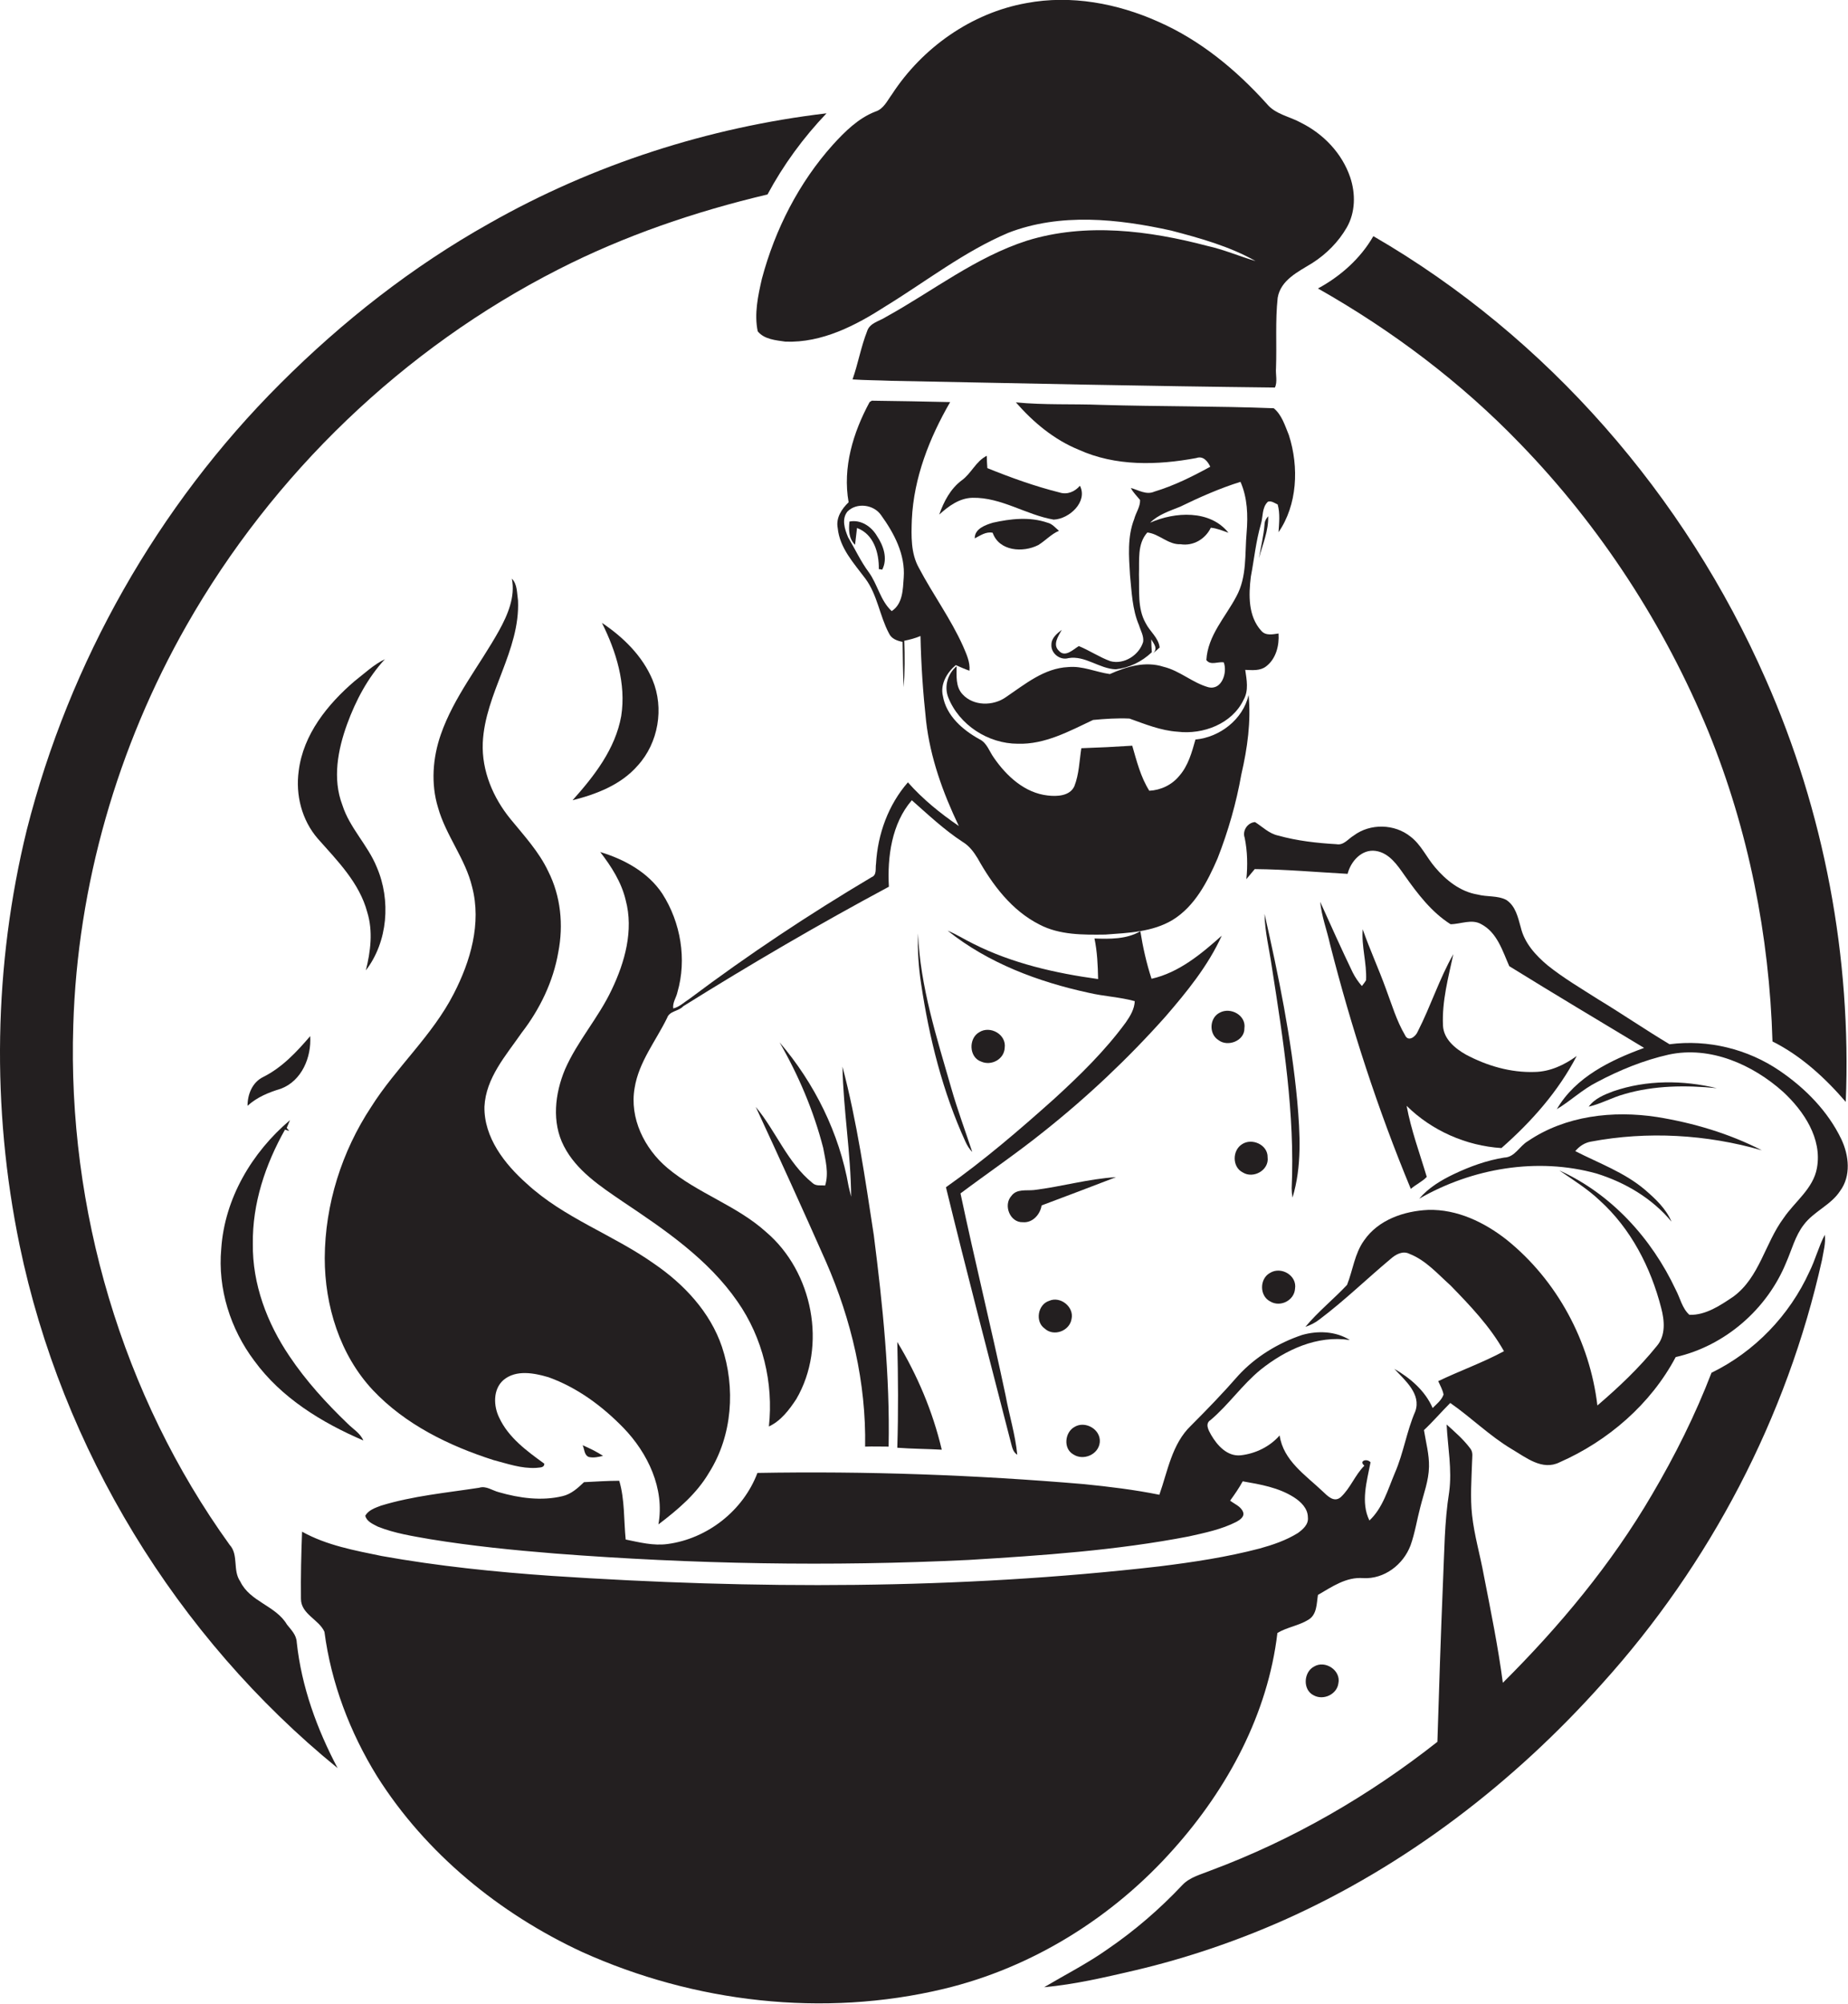
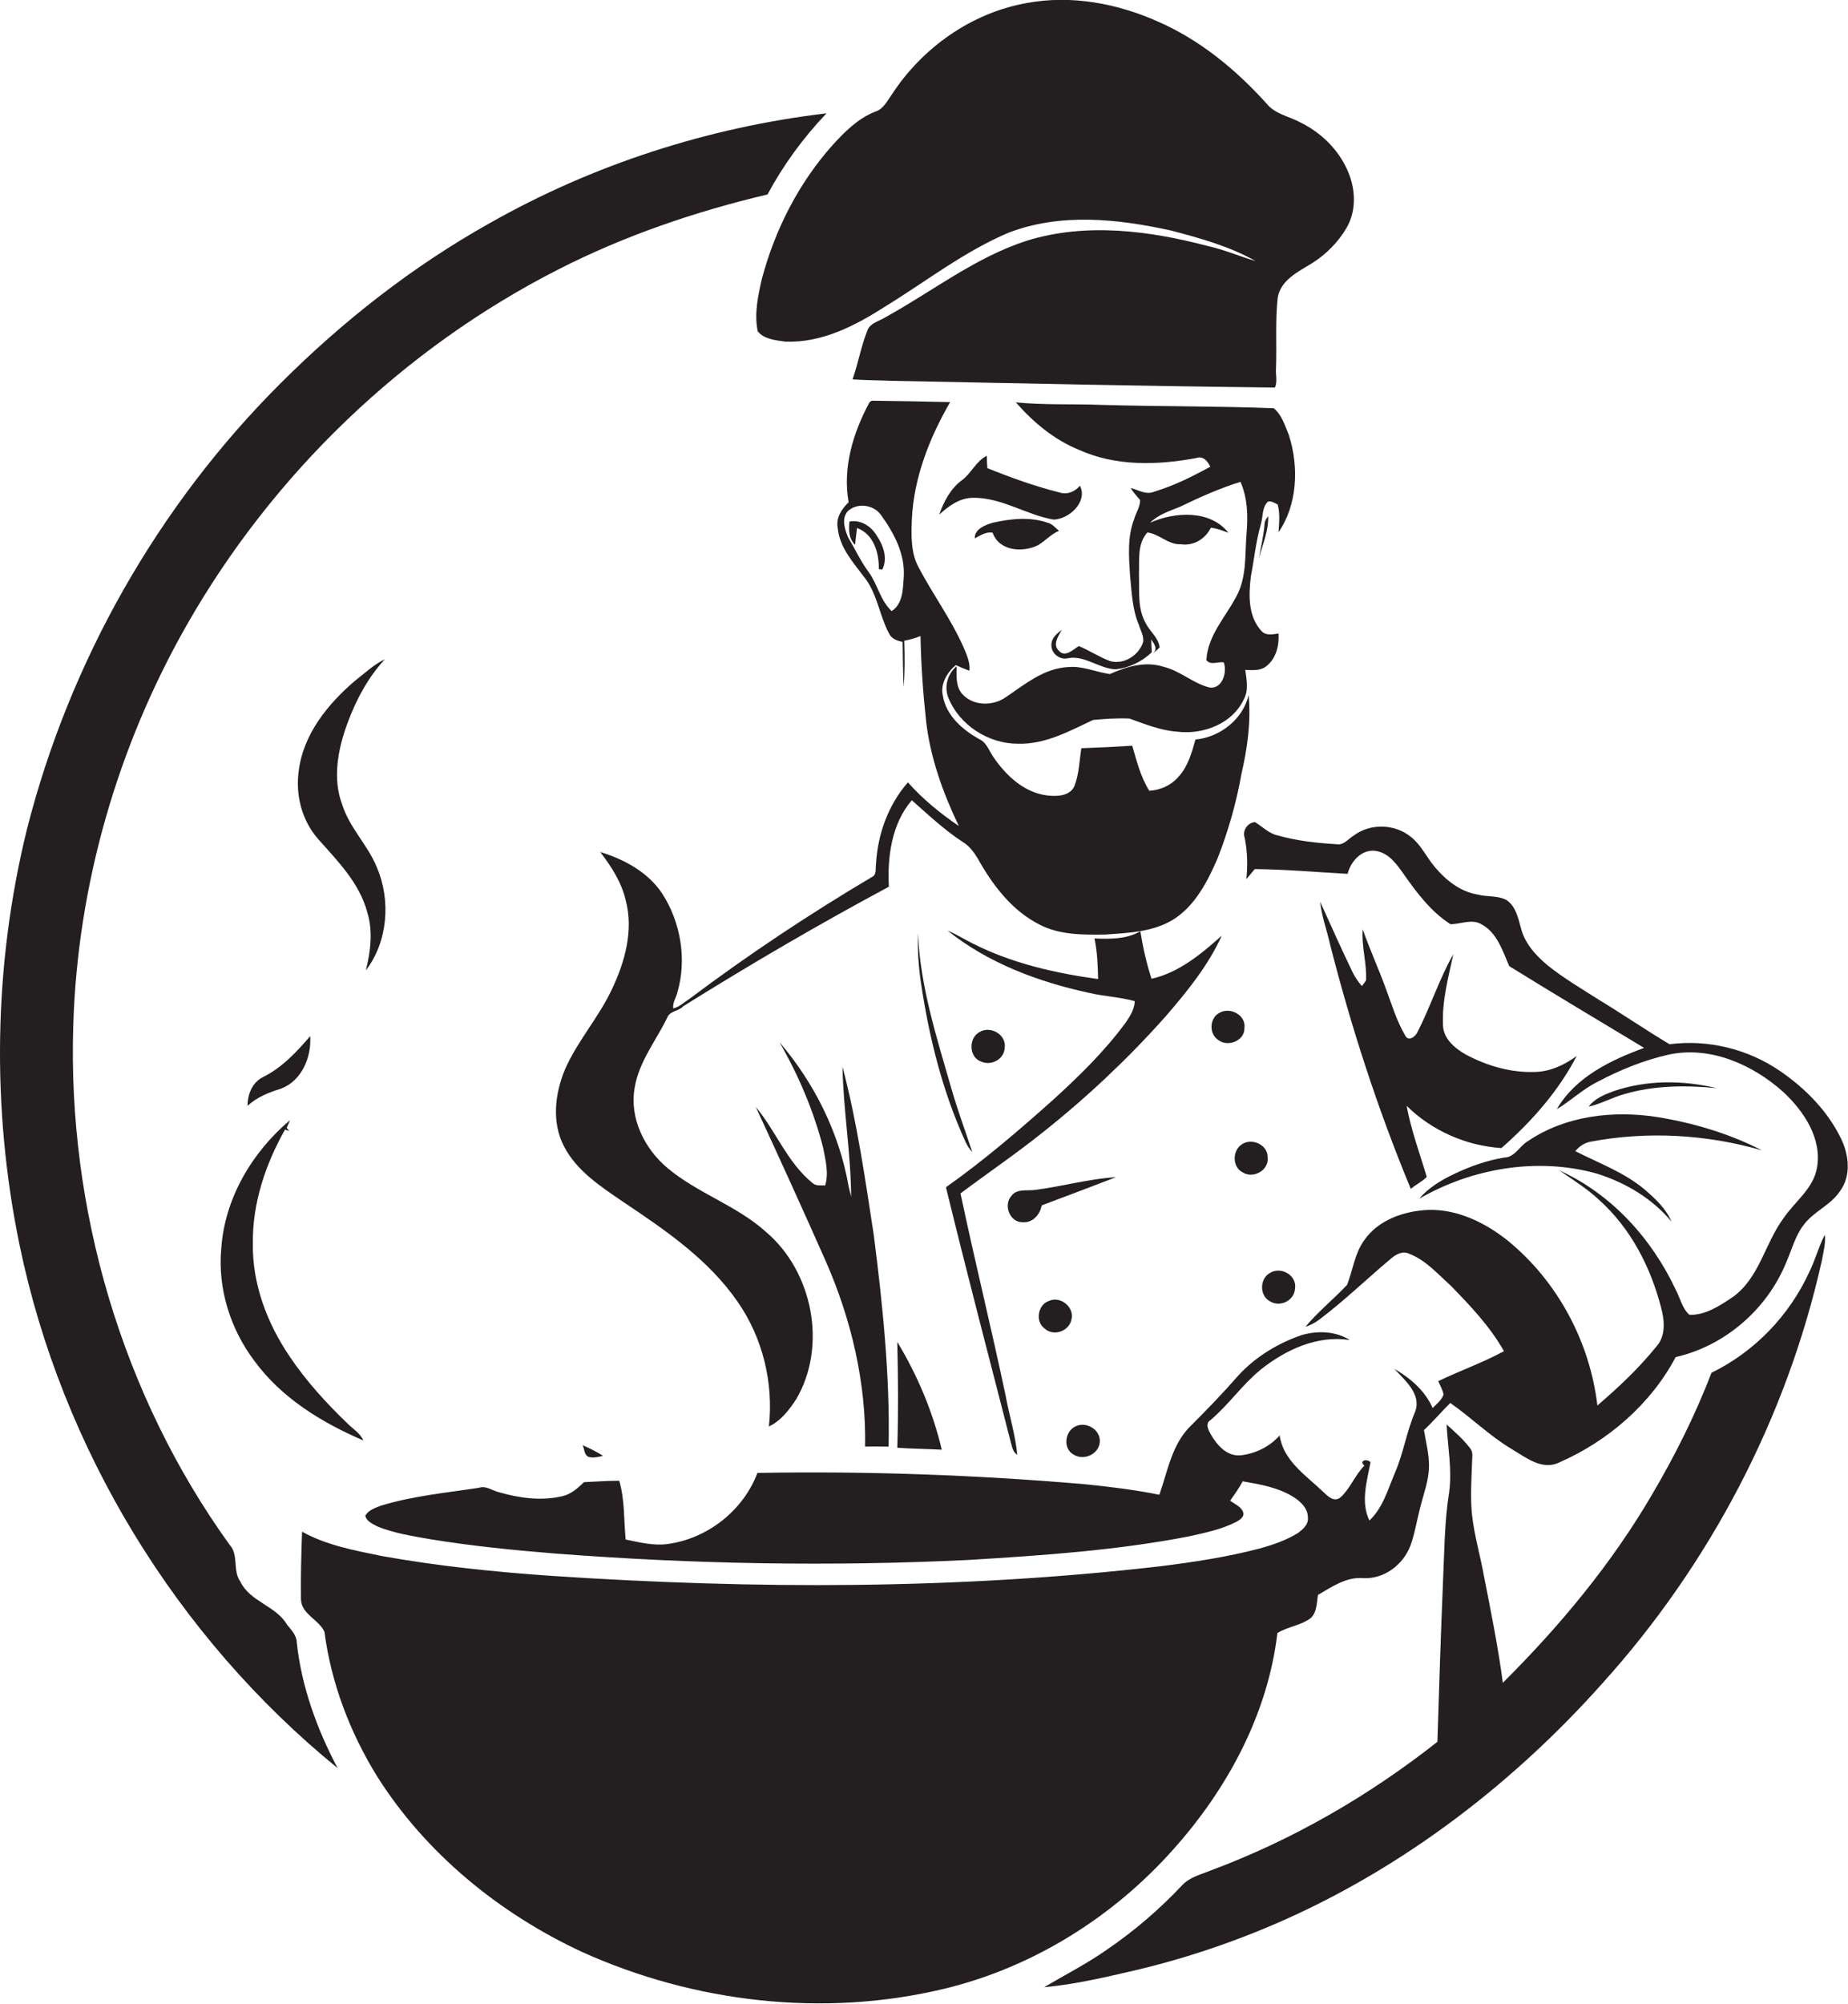
<svg xmlns="http://www.w3.org/2000/svg" version="1.1" id="Layer_1" x="0px" y="0px" viewBox="0 0 660.7 716.2" style="enable-background:new 0 0 660.7 716.2;" xml:space="preserve">
  <style type="text/css">
	.st0{fill:#231F20;}
</style>
  <g>
    <path class="st0" d="M270.9,118.4c2.3,2.9,6.5,3.2,9.9,3.7c13.1,0.5,25.2-5.8,35.9-12.7c14.5-8.9,28-19.5,43.8-26.2   c18.6-7.2,39.2-5,58.2-0.8c10.3,2.7,20.8,5.6,30.2,10.9c-5.8-1.7-11.3-4.1-17.2-5.4c-20.9-5.5-43.5-8.4-64.5-1.9   c-18.4,5.9-33.8,18.1-50.5,27.3c-2.3,1.5-5.8,2.1-6.7,5.1c-2.2,5.6-3.2,11.5-5.2,17.2c4.6,0.3,9.2,0.3,13.8,0.5   c45.7,0.9,91.5,1.9,137.2,2.4c1-2,0.2-4.7,0.4-7c0.3-8.4-0.3-16.8,0.6-25.1c1.1-6.4,7.4-9.3,12.4-12.4c5-3.2,9.3-7.5,12.3-12.7   c3.1-5.4,3.2-12.1,1.2-18c-2.9-8.5-9.5-15.4-17.5-19.4c-4.1-2.3-9.2-3-12.3-6.8C442,25,429.2,14.4,414.2,7.8   c-14.7-6.6-31.3-9.7-47.2-6.7c-19.7,3.5-37.3,16-48.1,32.6c-1.7,2.3-3,5.3-6,6.2c-6.1,2.4-10.8,7.1-15.1,11.8   c-12.2,13.6-20.7,30.3-25.4,47.9C271,105.7,269.6,112.2,270.9,118.4z" />
    <path class="st0" d="M102.6,580.6c-4-6.8-13.2-8.1-16.7-15.4c-2.8-4-0.5-9.5-3.8-13.1c-38.5-53.4-58-120-55.9-185.7   c1.5-50,15.8-99.5,40.5-142.9c30.8-54.1,77.5-99,132.9-127.2c23.7-12.1,49-20.7,74.8-26.8c5.7-10.6,12.8-20.3,21.1-29   c-42.2,5-83.5,18.3-120.5,39.3c-27.5,15.4-52.5,35-74.8,57.3c-43.8,43.7-75.4,99.5-90.6,159.4C-2.3,344.9-3.1,396.1,7,445   c15.1,72.8,56,139.9,113.7,186.9c-7.4-14-12.9-29.1-14.6-44.9C106,584.3,104.1,582.5,102.6,580.6z" />
-     <path class="st0" d="M471.2,103.1c26.5,15,51.1,33.5,72.3,55.5c28.7,29.6,51.6,64.8,67.3,102.9c14.3,35.1,21.8,72.9,22.9,110.7   c10.2,5.1,18.8,13,26.2,21.6c2.1-51.6-7.7-103.7-28.6-151C602.5,177.2,553.2,120.4,491,84.4C486.4,92.4,479.3,98.7,471.2,103.1z" />
    <path class="st0" d="M446.4,248.4c-2,8.7-10.3,15.1-19,15.9c-1.3,4.6-2.6,9.4-5.8,13c-2.6,3.2-6.6,5.1-10.7,5.3   c-3.1-4.9-4.5-10.6-6.1-16.1c-6,0.4-12.1,0.7-18.2,0.9c-0.7,4.5-0.8,9.3-2.5,13.6c-1.6,3.5-6.2,3.7-9.5,3.3   c-8.2-0.9-14.7-6.9-19.2-13.4c-1.7-2.3-2.5-5.4-5.2-6.7c-6-3.3-11.9-8.4-13.1-15.5c-1-4.2,1.5-8.4,4.6-11c1.6,0.7,3.2,1.4,4.9,2   c0.3-3.1-1.1-6-2.3-8.8c-4.4-9.8-10.8-18.5-15.8-28c-2.9-5.2-2.7-11.4-2.5-17.2c0.7-15,6.3-29.2,13.7-42c-9.3-0.2-18.7-0.4-28-0.5   l-0.8,0.5c-5.9,10.9-9.7,23.4-7.5,35.8c-2.5,2.4-4.6,5.6-3.9,9.2c0.7,7.2,5.8,12.6,9.9,18.1c4.3,5.8,5.1,13.3,8.4,19.5   c0.9,2,2.9,2.7,4.9,3.1c0.1,5.4,0.1,10.8,0.4,16.2c0.4-5.5,0.4-11.1,0.2-16.6c2-0.4,3.9-0.9,5.8-1.7c0.2,10.1,0.9,20.3,2,30.4   c1.5,13.1,6,25.6,11.7,37.5c-6.6-4.5-12.9-9.6-18.2-15.6c-7,8-10.8,18.5-11.4,29.1c-0.3,1.7,0.4,4-1.6,4.8   c-22.4,13.3-44.1,27.7-65,43.4c-1.9,1.2-3.7,3-5.9,3.5c-0.3-2.1,1.1-3.9,1.5-5.8c3.4-11.7,1.2-24.9-5.4-35.2   c-5.1-7.7-13.6-12.3-22.2-14.9c4,5.2,7.6,10.8,9.1,17.2c2.9,10.8-0.3,22.2-5,32c-4.7,10-12.3,18.4-16.7,28.5   c-3.6,8.6-4.8,18.9-0.4,27.4c4.5,8.8,13.1,14.4,21,19.8c15.1,10.1,30.6,20.6,41.1,35.8c9,12.9,12.9,29,11.2,44.6   c4.3-2,7.3-6,9.8-9.8c11.1-19,5.9-45.5-10.8-59.7c-10.5-9.5-24.5-13.8-35.3-22.9c-8.2-6.9-13.6-17.8-11.7-28.6   c1.5-9.3,7.6-16.8,11.6-25c0.9-2.6,4.1-2.3,5.8-4.2c24-15,48.5-29.3,73.5-42.7c-0.6-10.6,1-22.6,8.2-30.9   c5.9,5.2,11.6,10.6,18.2,14.9c2.3,1.4,3.9,3.5,5.3,5.8c5.3,9.5,12.2,18.7,22.1,23.7c7.2,3.8,15.7,3.7,23.6,3.6   c8.2-0.6,16.8-0.9,24-5.2c8-4.9,12.5-13.7,16.1-22c3.8-9.7,6.7-19.8,8.5-30C446,267.3,447.3,257.8,446.4,248.4z M323.1,206.4   c-0.3,4.2-0.3,9.4-4.3,12c-4.1-3.8-5-9.5-8.2-13.9c-2.9-3.9-4.9-8.3-7.4-12.5c-1.2-2.9-2.4-6.5-0.2-9.2c3.3-3.3,9.4-2.5,12,1.3   C319.7,190.6,323.7,198.2,323.1,206.4z" />
    <path class="st0" d="M460.8,155.5c-1.4-3.4-2.5-7.2-5.4-9.6c-20.5-0.8-41.1-0.6-61.7-1.2c-10.2-0.4-20.4,0.1-30.5-0.9   c6.2,7.1,13.6,13.3,22.4,16.9c13.2,6,28.1,5.6,42.1,3c2.5-0.9,4.1,1.2,5,3.1c-6.4,3.5-13,6.8-20,8.9c-2.9,1.3-5.7-0.6-8.4-1.3   c0.8,1.6,2.2,2.9,3.3,4.3c0.1,2.4-1.5,4.5-2.1,6.8c-2.5,6.4-1.9,13.4-1.5,20c0.6,6,0.8,12.3,3.2,17.9c0.6,2,1.8,3.9,1.5,6   c-1.4,4.7-6.8,8.2-11.7,6.9c-3.9-1.4-7.4-3.8-11.3-5.4c-2,1.2-4.9,4.2-7.1,1.7c-2.4-2.2-0.2-5.3,1-7.5c-1.7,1.3-3.7,2.9-3.7,5.3   c-0.2,3.1,3.1,5.7,6.1,4.8c6-1,11,3.8,16.9,4c4.8-0.5,9.3-2.7,12.9-6.1c-0.1-1.5-0.2-3-0.2-4.6c0.9,1.6,2.6,3.3,0.5,5.1   c0.6-0.5,1.9-1.6,2.5-2.2c-0.4-3.5-3.5-5.7-5-8.7c-3-5.3-2.2-11.6-2.4-17.4c0.2-5-0.7-10.9,3-15c4.3,0.5,7.4,4.4,11.9,4.2   c4.5,0.7,8.8-1.8,10.8-5.9c2.2,0.2,4.3,1.1,6.3,1.8c-6.6-8.3-19.2-7.5-28-3.6c2.9-2.9,7-4.2,10.7-5.7c7-3.4,14.2-6.6,21.6-8.9   c2.5,5.7,2.7,12,2.2,18c-0.7,7.7,0.2,15.9-3.7,23c-3.9,7.4-10.2,13.9-10.7,22.7c1.5,2,4.1,0.5,6.2,0.8c1.4,3.5-0.6,10.1-5.5,8.9   c-5.7-1.6-10.2-5.9-16-7.3c-6.5-2.1-13.2-0.1-19.2,2.6c-5-0.7-9.8-3-14.9-2.5c-8.6,0.4-15.4,6.1-22.2,10.7   c-4.6,3.3-11.7,3.3-15.6-1c-2.5-2.7-2.1-6.6-2.1-10c-3.2,2.7-4.5,7.2-3,11.1c3.9,9.9,14.3,16.6,24.9,16.6   c9.7,0.3,18.4-4.5,26.9-8.5c4.3-0.4,8.6-0.7,13-0.5c5.6,2,11.2,4.3,17.2,4.7c9.1,1.1,19.5-2.8,23.6-11.4c1.9-3.3,1.1-7.2,0.6-10.7   c2.5,0.1,5.3,0.4,7.4-1.2c3.6-2.7,4.8-7.5,4.5-11.8c-2.1,0.3-4.6,0.9-6.2-1c-4.7-5.2-4.5-12.8-3.7-19.3c1.2-6.3,1.8-12.6,3.6-18.8   c0.8-2.6,0.3-5.9,2.5-8c1.3-0.4,2.4,0.5,3.5,1c0.9,3.3,0.5,6.6,0.3,9.9C463.8,180.5,464.5,167,460.8,155.5z" />
    <path class="st0" d="M386.1,173.6c-1.8,2.1-4.5,3.3-7.3,2.4c-8.8-2.2-17.4-5.3-25.8-8.7c-0.1-1.5-0.2-2.9-0.2-4.4   c-3.9,1.9-5.5,6.3-9,8.8c-4,3-6.4,7.6-8,12.2c3.3-3,7.2-5.9,11.9-6c10.3-0.2,19.1,6.1,29,7.8C382.3,185.5,389,179.3,386.1,173.6z" />
    <path class="st0" d="M450.1,199.5c1.3-4.9,3.5-9.9,3.3-15c-0.7,0.8-1.3,1.8-1.3,2.9C451.8,191.4,450.8,195.4,450.1,199.5z" />
    <path class="st0" d="M355,186.8c-2.7,0.8-6.6,2.2-6.5,5.6c2-1,4-2.5,6.4-2c2.3,6.6,10.8,7.2,16.3,4.4c2.6-1.6,4.6-3.9,7.4-5.1   c-1.3-1.1-2.4-2.5-4.1-2.9C368.1,184.6,361.3,185.4,355,186.8z" />
    <path class="st0" d="M303.7,186.4c-0.3,2.9-0.3,6.1,2,8.3c0.2-2,0.5-4,0.7-6c6,2.2,7.9,8.9,7.8,14.7c0.3,0,0.9,0.1,1.2,0.2   c2.1-4,0.4-8.7-1.9-12.1C311.5,188.1,307.7,185.6,303.7,186.4z" />
-     <path class="st0" d="M253.5,526.3c8.4-13.3,9.5-30.4,4.6-45c-4.2-12.4-13.6-22.4-24.3-29.7c-14.7-10.4-32.2-16.3-45.5-28.6   c-7.9-7-15.3-16.5-15.1-27.5c0.5-10.3,7.7-18.3,13.3-26.4c6.5-8.4,11.3-18.3,13.1-28.8c1.9-9.7,0.9-20-3.6-28.9   c-3.3-7-8.6-12.7-13.5-18.7c-6.2-7.6-10.3-17.2-9.9-27.2c0.8-17.8,13.4-32.9,12.6-50.9c-0.4-2.6-0.2-5.8-2.2-7.8   c1.3,6.5-1.5,13-4.6,18.6c-6.9,12.4-16.1,23.6-20.8,37.1c-2.9,8.3-3.6,17.6-1,26.1c2.8,10,9.8,18.3,12.2,28.4   c3.4,13-0.6,26.6-6.6,38.2c-7.7,15-20.6,26.3-29.5,40.4c-10.5,15.9-16.5,34.8-16.6,54c0,17,5.4,34.6,17.2,47.2   c11.6,12.3,27.2,19.9,43.1,25c5,1.3,10,3.1,15.3,2.8c1.1-0.2,2.9,0.1,2.9-1.5c-6.2-4.5-12.8-9.3-16.1-16.4   c-2.1-4.2-2.3-10.2,1.5-13.5c4.5-3.8,11-2.5,16.1-1c10.3,3.7,19.2,10.3,26.8,18.1c8.7,9,14.8,21.7,12.5,34.5   C242.4,539.5,249.1,533.8,253.5,526.3z" />
-     <path class="st0" d="M204.7,286c8.6-2.2,17.3-5.5,23.3-12.4c7.4-8.1,9.5-20.5,5.3-30.6c-3.6-8.6-10.5-15.3-18.1-20.4   c5.1,10.2,8.7,21.8,6.9,33.3C220,267.7,212.4,277.4,204.7,286z" />
    <path class="st0" d="M137.6,235.6c-4,1.9-7.3,5.1-10.8,7.8c-9.7,8.3-18.4,19.1-20,32.1c-1.2,8.6,1.1,17.6,6.8,24.2   c7,7.9,14.9,15.8,17.7,26.3c2.1,6.8,1.2,14-0.5,20.8c7.9-10.3,9-25.1,3.9-36.9c-3.2-7.9-9.7-14-12.3-22.2   c-3.6-9.4-1.6-19.8,1.7-28.9C127.2,250.3,131.5,242.2,137.6,235.6z" />
    <path class="st0" d="M658.3,407.1c-4.8-10-12.9-18.2-22-24.4c-11.4-7.8-25.7-11.3-39.4-9.5c-8.7-5.2-17-10.9-25.6-16.1   c-6.1-3.9-12.4-7.6-18-12.1c-4.3-3.6-8.3-8-9.6-13.6c-1-3.5-1.8-7.6-5.2-9.8c-3.1-1.6-6.8-1-10.2-1.9c-6.2-1-11.3-5.1-15.2-9.7   c-3.1-3.6-5-8.1-8.8-11c-5.7-4.6-14.4-4.8-20.3-0.4c-2,1.2-3.6,3.6-6.2,3.1c-7-0.4-14.1-1.2-20.9-3.1c-3.2-0.7-5.5-3.1-8.2-4.8   c-2.7,0.2-4.6,3.1-3.7,5.6c1,4.9,1.1,9.9,0.6,14.8c1-1.2,2-2.4,3-3.6c11.1,0.1,22.2,1.1,33.2,1.7c1.1-4.4,5-8.9,10-8.2   c4.9,0.7,7.8,5.1,10.4,8.8c4.6,6.5,9.6,13.1,16.4,17.4c3.6,0,7.6-2,11,0c5.7,3,7.6,9.6,10,15c16,9.9,32.1,19.5,48.2,29.2   c-12,4.4-24.5,10.4-31.2,21.9c5-3,9.2-7.1,14.4-9.7c8.1-4.3,16.7-7.8,25.6-9.8c14.9-3.2,30.1,3.6,41,13.4   c7.3,6.8,13.9,16.6,12,27.1c-1.3,7.4-7.9,12-11.9,17.9c-6.7,9-8.6,21.2-18,28.1c-4.6,3.1-9.9,6.7-15.7,6.5c-2.6-2.3-3.3-6-4.9-9   c-8.6-18.3-23-34.2-41.6-42.6c4.9,3.4,10.1,6.6,14.4,10.7c11.2,10.1,18.3,24,22,38.4c1.2,4.5,1.7,9.9-1.6,13.7   c-6.3,7.8-13.6,14.7-21.2,21.2c-2.7-22.9-14.4-44.7-32.4-59.2c-8-6.3-17.8-11-28.1-10.7c-8.6,0.4-17.8,3.5-22.9,10.9   c-3.4,4.7-4,10.6-6.1,15.9c-4.8,5.1-10.4,9.6-14.9,15c1.8-0.6,3.6-1.5,5.1-2.7c8.9-6.7,16.9-14.5,25.4-21.6c1.8-1.6,4.3-3,6.7-1.8   c5.9,2.3,10.1,7.2,14.7,11.3c7,7.2,14.1,14.6,19.1,23.5c-7.6,4.1-15.8,7-23.5,10.7c0.7,1.6,1.6,3.1,1.9,4.8c-0.7,2-2.4,3.3-3.9,4.8   c-2.7-6.2-8-10.7-13.7-14c3.8,4.1,9.7,9,7.5,15.2c-3.1,7.1-4.2,14.9-7.3,22c-2.5,5.9-4.3,12.5-9.1,17c-3.2-6.5-0.9-14,0.4-20.8   c-1.3-1.5-4.3-0.5-2.2,1.2c-3.4,3.4-5,8.1-8.5,11.3c-2.4,2-4.7-0.5-6.4-2.1c-6.1-5.8-14.1-11-15.4-20c-3.5,4-8.6,6.5-13.9,7.1   c-4.8,0.5-8.4-3.5-10.6-7.3c-0.9-1.6-2.3-4-0.2-5.3c6.5-5.5,11.3-12.6,17.9-18c8.9-7.1,20.2-12.4,31.9-10.6   c-5.1-3.2-11.5-3.4-17.1-1.8c-8.6,2.9-16.6,7.8-22.7,14.4c-5.4,6.2-11.1,12.1-17,18c-6.8,6.5-8.3,16.2-11.3,24.7   c-8.9-1.8-18-2.9-27-3.8c-38.8-3.3-77.8-4.7-116.7-4c-5.1,13.5-17.9,23.5-32.1,25.4c-5.1,0.7-10.1-0.6-15-1.6   c-0.7-7-0.3-14.2-2.3-21c-4.2,0-8.4,0.3-12.6,0.5c-2.2,2.1-4.6,4.3-7.7,5c-7.5,1.8-15.4,0.7-22.7-1.4c-2.4-0.6-4.6-2.4-7.1-1.6   c-11.7,1.8-23.7,2.9-35.1,6.4c-2.1,0.8-4.5,1.6-5.6,3.6c0.5,2.1,2.8,3,4.5,3.9c6,2.4,12.5,3.4,18.8,4.5c14.7,2.4,29.6,3.9,44.5,5.1   c49.2,3.8,98.6,4.7,147.9,2.3c26.3-1.6,52.8-3.4,78.7-8.4c5.8-1.3,11.7-2.5,17-5.2c1.3-0.7,3.1-1.9,2.4-3.6c-0.8-2-3.1-2.8-4.6-4   c1.6-2.2,3.2-4.5,4.5-6.9c6.3,1.1,12.8,2.2,18.3,5.7c2.5,1.6,5,4,5,7.2c0.3,2.5-1.8,4.3-3.6,5.6c-4.2,2.6-8.9,4.2-13.6,5.5   c-11.8,3.1-23.8,4.9-35.9,6.4c-72.1,8.3-144.9,8.2-217.2,3.4c-20.3-1.4-40.7-3.5-60.8-7.1c-9.7-2-19.7-3.8-28.5-8.7   c-0.3,8-0.5,16-0.4,24c0,5.5,6.5,7.4,8.4,11.8c2.4,18.3,9.1,35.9,18.8,51.6c17.4,27.6,43.8,49.1,73.3,62.8   c40.1,18.1,86.3,23.5,129.3,13.2c31.8-7.6,60.7-25.7,82.3-50.1c19.2-21.5,33.6-48.2,37-77.1c3.5-2.1,7.7-2.6,11.2-4.8   c3-1.9,2.8-5.8,3.3-8.8c5-2.9,10.1-6.5,16.2-6c7.5,0.4,14.3-4.8,16.9-11.7c1.6-4.5,2.3-9.2,3.5-13.7c1.2-4.8,3-9.4,3.1-14.4   c0.1-4.4-1.1-8.7-1.8-13.1c3.3-3.1,6.2-6.5,9.4-9.7c7.5,5.2,14.1,11.8,22,16.5c5.1,3,10.9,7.8,17.1,4.7   c17.3-7.6,32.6-20.8,41.5-37.6c17.6-4,32.7-17.1,39.5-33.8c2-4.5,3.2-9.5,6.3-13.5c3.6-4.8,9.7-7,13-12.1   C661.8,420.3,661.1,413,658.3,407.1z" />
    <path class="st0" d="M486.9,352.4c-1.3-1.5-2.4-3.1-3.3-4.9c-4-8.3-7.8-16.8-11.6-25.2c0.5,5.2,2.4,10.1,3.5,15.1   c7.6,29.8,17.1,59.1,28.9,87.5c1.8-1.6,4.1-2.6,5.7-4.3c-2.5-8.4-5.6-16.7-7.2-25.4c9,8.9,21.3,14.3,33.9,15.1   c10.7-9.4,20.3-20.2,26.9-32.9c-4.4,3.2-9.5,5.6-15,5.7c-8.6,0.3-17.1-2.2-24.6-6.2c-3.9-2.2-8-5.6-8.2-10.4   c-0.4-8.7,1.9-17.1,3.7-25.5c-5,8.8-8.1,18.6-12.7,27.6c-0.7,1.8-3.4,4-4.6,1.3c-3-5.1-4.7-10.9-6.8-16.5   c-2.6-7.2-5.8-14.1-8.3-21.3c-0.5,6.1,1.5,12.1,1.2,18.2C488,351,487.3,351.9,486.9,352.4z" />
-     <path class="st0" d="M463.8,393.6c-2.1-22.6-6.7-44.9-11.7-67c0.1,6.4,1.7,12.6,2.6,18.9c4.1,26.2,8.3,52.6,7.1,79.2   c0,1.1,0.1,2.2,0.3,3.3C465.5,416.8,464.8,405.1,463.8,393.6z" />
    <path class="st0" d="M416.6,363.4c7.7-8.9,15.3-18.2,20.2-29c-7.3,6.5-15.3,13.2-25.1,15.4c-1.8-5.5-3.1-11.3-4-17   c-4.9,2.9-10.9,2.8-16.4,2.6c1,4.8,1.2,9.6,1.3,14.5c-15.3-2.1-30.7-5.6-44.6-12.6c-3.1-1.5-6-3.4-9.2-4.7   c14.5,11.6,32.4,18.3,50.4,22.2c5.5,1.3,11.1,1.5,16.5,3c-0.1,2.8-1.6,5.3-3.2,7.6c-7.4,10.1-16.4,18.9-25.6,27.3   c-12.4,11.1-25.1,22-38.7,31.6c7.4,30.3,15.3,60.5,23.1,90.8c0.5,1.7,0.7,3.8,2.4,4.8c-0.7-7.2-2.9-14.2-4.2-21.3   c-5.1-24.1-11-48-16.1-72.1c9.9-7.4,20.2-14.4,29.9-22.2C388.9,391.9,403.4,378.2,416.6,363.4z" />
    <path class="st0" d="M347.6,411.7c-2.5-7.6-5.3-15.1-7.5-22.8c-5.2-18.1-11.1-36.3-11.9-55.3c-0.2,6,0.2,12,1.1,17.9   c2.9,19.4,7.7,38.7,15.9,56.6C345.8,409.4,346.6,410.7,347.6,411.7z" />
    <path class="st0" d="M436.1,361.9c-3.7,1.8-4,7.6-0.5,9.8c3.3,2.6,9.4,0.3,9.3-4.2C445.6,362.9,440,359.8,436.1,361.9z" />
    <path class="st0" d="M350.8,379.4c3.6,1.6,8.2-0.8,8.4-4.9c0.7-4.8-5.2-8.1-9.1-5.6C346.2,371.1,346.4,377.9,350.8,379.4z" />
    <path class="st0" d="M94.1,384.9c-3.9,1.9-5.6,6.2-5.6,10.3c3.4-3.1,7.6-4.8,11.9-6.1c7.5-2.8,11-11.3,10.5-18.8   C106.1,375.9,100.9,381.5,94.1,384.9z" />
    <path class="st0" d="M317.7,517c0.5-25.3-2.1-50.5-5.3-75.6c-3.1-20.2-6-40.5-11.2-60.2c0.3,15.5,3,30.9,3.1,46.5   c-0.3-1.2-0.6-2.5-0.9-3.7c-3.3-19-12.2-36.9-24.7-51.5c6.8,11.8,12.2,24.5,15.6,37.7c0.8,4.4,2.1,9,0.7,13.5   c-1.5-0.2-3.2,0.3-4.5-0.9c-9-7.3-13.1-18.6-20.3-27.2c8.5,18.3,16.9,36.8,25.1,55.3c9.1,20.8,14.4,43.3,14,66.1   C312.1,516.9,314.9,517,317.7,517z" />
    <path class="st0" d="M613.8,388.9c-12.1-2.9-25.1-3-37,1.1c-3.2,1.2-6.7,2.6-8.8,5.5c4.4-1,8.4-3.3,12.8-4.5   C591.4,387.9,602.8,387.8,613.8,388.9z" />
    <path class="st0" d="M537.8,413.7c-6.3,1-12.3,3.2-18,5.9c-4.6,2.2-9.1,4.9-12.4,8.8c18.9-10.9,42.2-14.9,63.4-9   c10.3,3.2,19.9,8.9,26.8,17.2c-2-4.7-5.8-8.2-9.5-11.4c-7.3-6.2-16.5-9.5-24.9-13.8c1.4-1.7,3.3-3,5.6-3.4   c20.2-3.8,41.3-2.6,61.1,3.1c-11.7-6-24.5-9.8-37.5-11.9c-15.7-2.4-32.7-0.5-46.1,8.6C543.2,409.6,541.6,413.6,537.8,413.7z" />
    <path class="st0" d="M90.9,486.3c9.7,13.3,24.1,22.1,39,28.5c-1.1-2.6-3.7-4.1-5.6-6c-7.7-7.4-14.9-15.3-20.8-24.1   c-8-11.8-13.3-25.8-13.1-40.2c-0.2-14.4,4.5-28.4,11.5-40.8c0.4,0.1,1.1,0.4,1.5,0.5c-0.2-0.3-0.7-0.8-0.9-1.1   c0.3-0.7,0.9-2.1,1.2-2.8c-13.6,11.5-23.4,28-24.6,46C77.8,460.6,82.4,475,90.9,486.3z" />
    <path class="st0" d="M444.1,408.9c-3.6,2.2-3.6,8.2,0.2,10.1c3.8,2.4,9.5-0.8,8.9-5.4C453.3,409.1,447.6,406.6,444.1,408.9z" />
    <path class="st0" d="M369.7,425.3c-2.8,0.3-6.2-0.5-8.1,2.1c-3,3.3-0.5,9.6,4.1,9.4c3.5,0.3,6.2-2.8,6.7-6   c8.9-3.3,17.7-6.7,26.6-10.1C389.1,421.3,379.5,424.1,369.7,425.3z" />
    <path class="st0" d="M646.9,454.5c-7.1,15.6-19.6,28.6-35,36.1c-5.8,15.1-13.1,29.7-21.3,43.6c-14.5,24.8-33,47-53.3,67.2   c-1.7-12.9-4.3-25.6-6.8-38.4c-1.3-7.2-3.4-14.2-4.2-21.5c-0.7-6.3-0.2-12.7,0-19.1c0-1.6,0.5-3.4-0.7-4.8   c-2.4-3.2-5.4-5.8-8.4-8.5c0.4,8.1,2,16.1,0.9,24.2c-1.7,10.6-1.7,21.4-2.2,32.1c-0.8,19-1.4,38.1-2,57.1   c-24.5,19.3-51.8,35.1-81.1,46c-3.4,1.4-7.3,2.3-10,5.1c-8.1,8.6-17,16.3-26.8,23c-7.2,5.1-15.1,9.1-22.7,13.6   c11.1-1,22-3.6,32.8-6.1c18.2-4.3,36.1-10.4,53.2-18c43.4-19.4,81.9-49,113.5-84.4c38.5-42.6,66.1-95.2,78.6-151.4c0.5-3,1.4-6,1-9   C650.2,445.5,649,450.3,646.9,454.5z" />
    <path class="st0" d="M454.1,454.9c-3.8,2-3.9,8.2,0,10.2c3.6,2.2,8.6-0.3,8.9-4.5C463.8,455.8,458,452.5,454.1,454.9z" />
    <path class="st0" d="M375.1,464.9c-4.1,1.3-5.1,7.5-1.6,9.9c3.2,3,8.9,0.9,9.6-3.4C384.1,467.1,379.1,463.1,375.1,464.9z" />
    <path class="st0" d="M336.7,518.1c-3.2-13.6-8.7-26.6-15.9-38.5c0.3,12.6,0.4,25.2,0,37.8C326.1,517.8,331.4,517.8,336.7,518.1z" />
    <path class="st0" d="M383.6,519.7c3.6,2.5,9.2,0.2,9.6-4.3c0.4-4.6-5.3-7.8-9.1-5.4C380.7,511.9,380.1,517.6,383.6,519.7z" />
    <path class="st0" d="M210.5,520.7c1.7,0.4,3.5,0,5.1-0.4c-2.3-1.5-4.8-2.7-7.3-3.8C209,517.9,208.8,520,210.5,520.7z" />
-     <path class="st0" d="M478.5,601.6c1-4.6-4.7-8.4-8.7-6c-3.8,2-4.1,8.4-0.1,10.3C473.2,607.8,478,605.5,478.5,601.6z" />
  </g>
</svg>